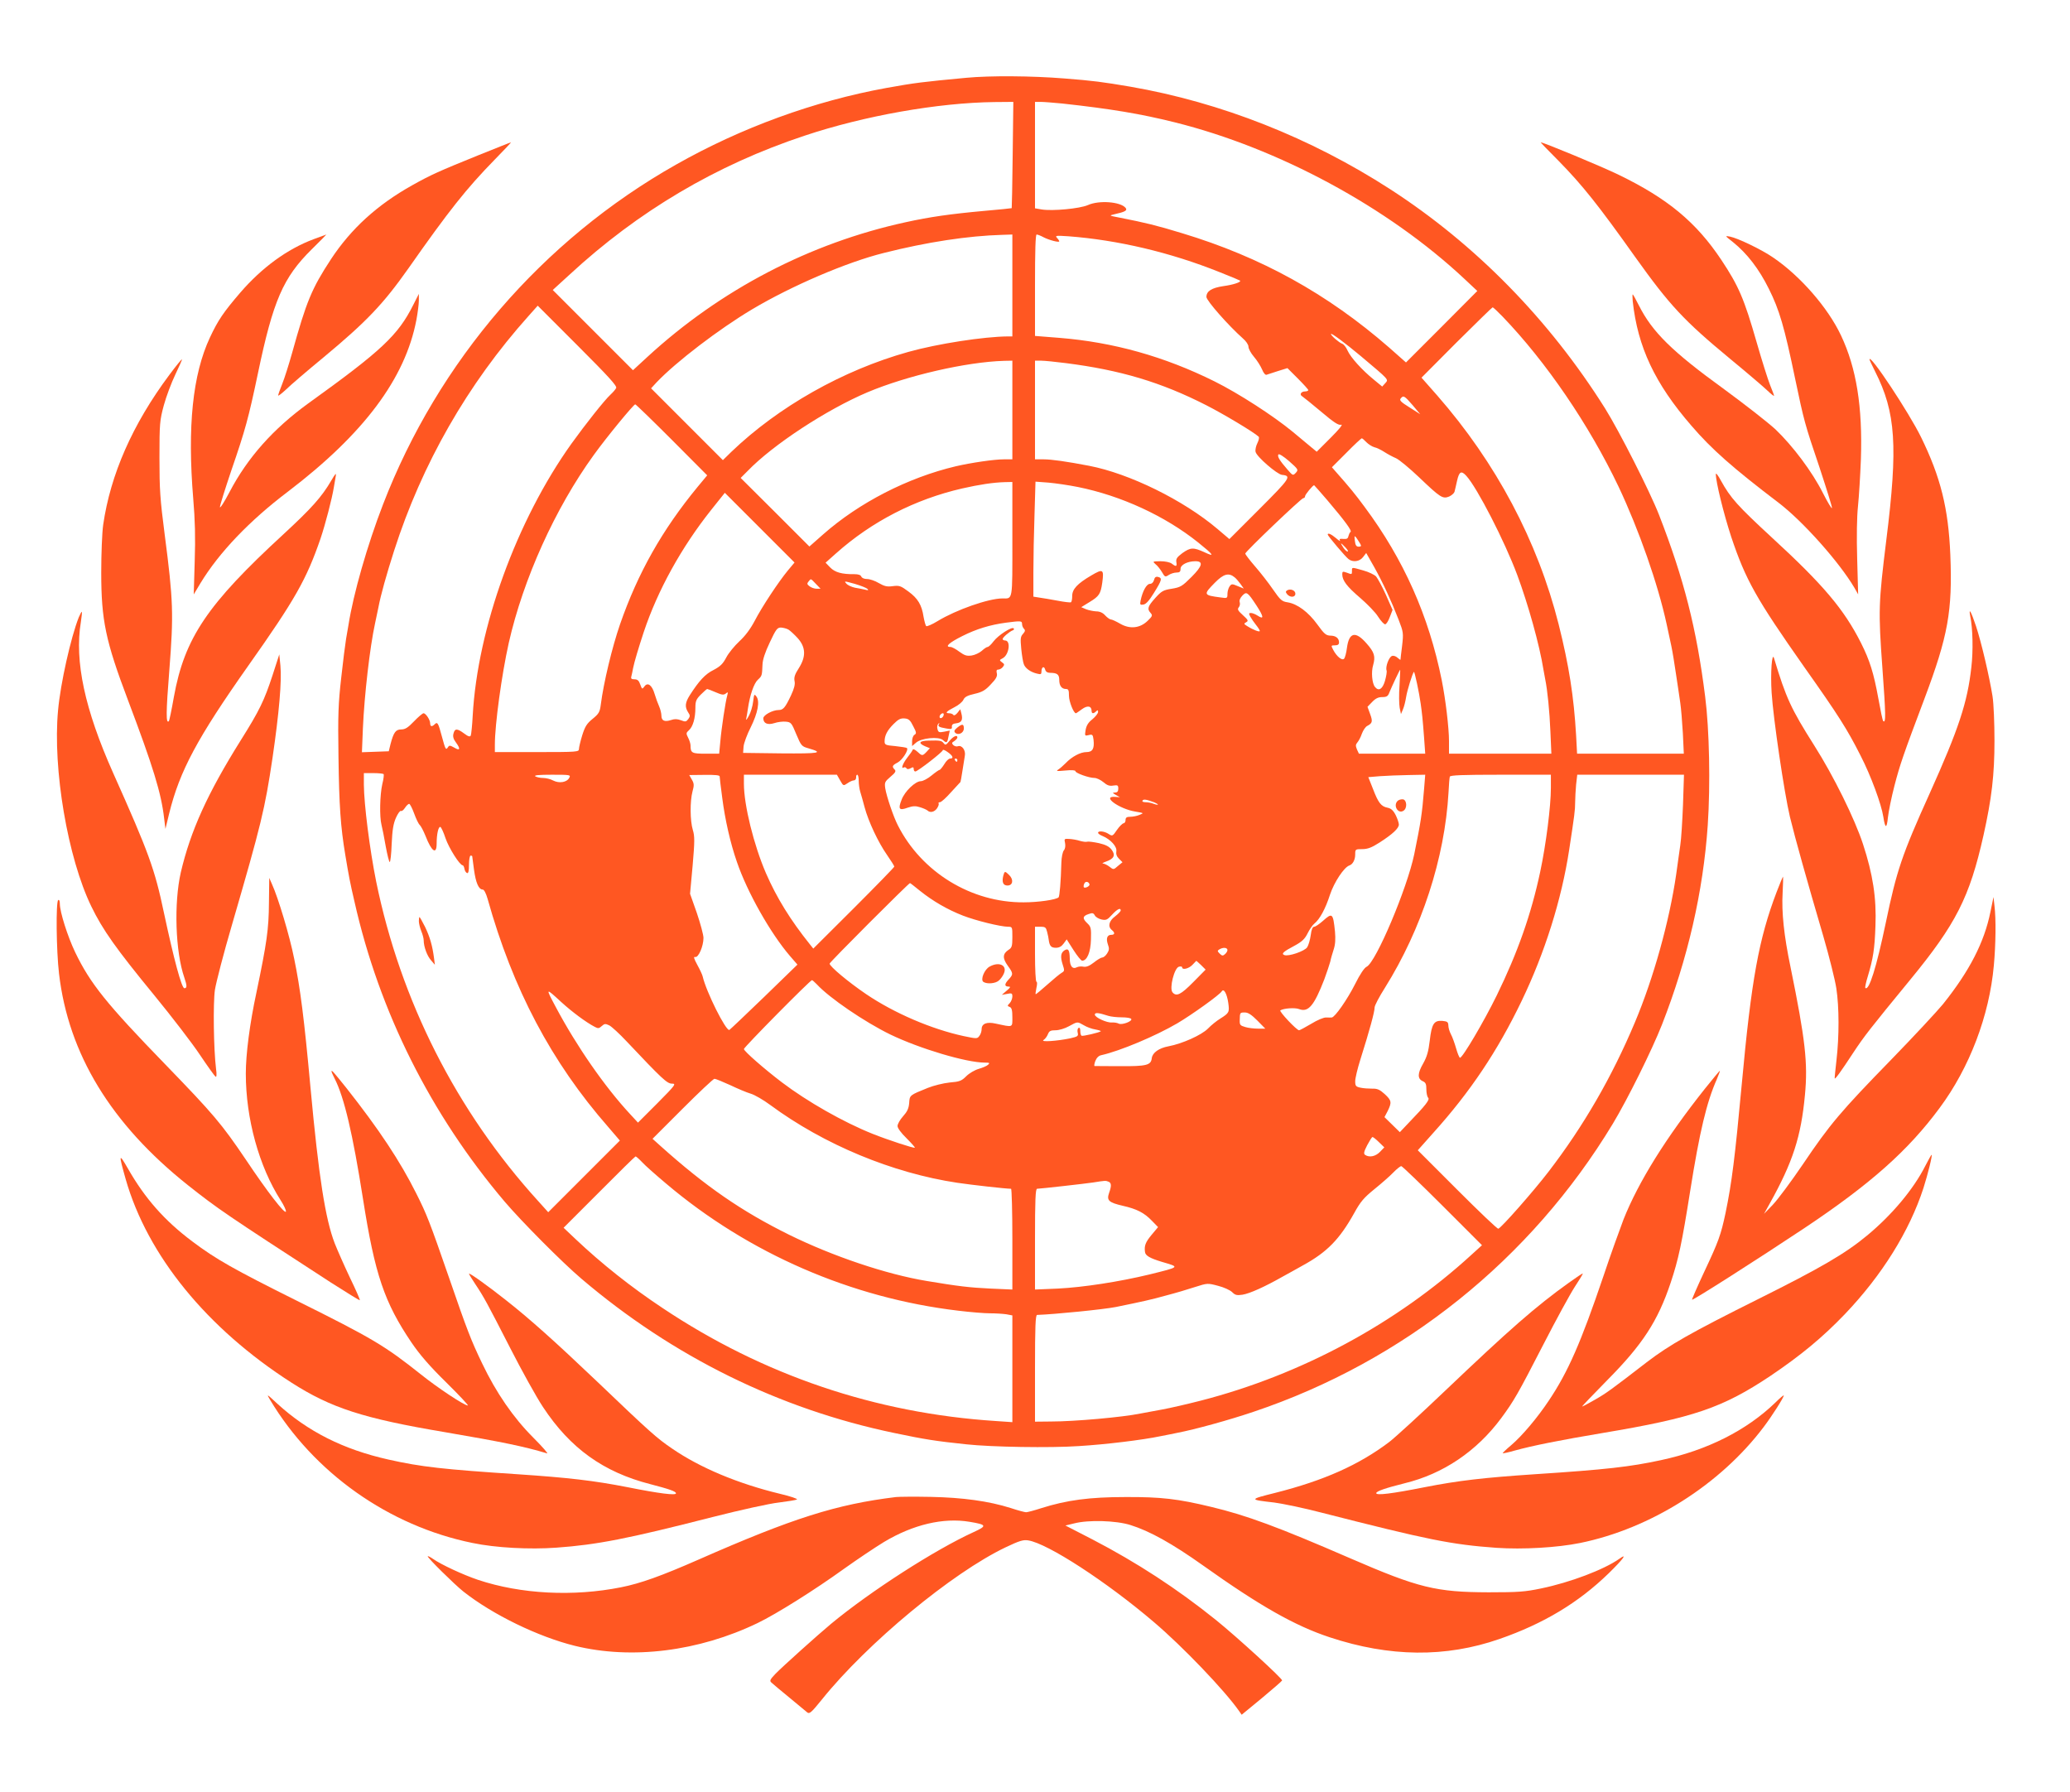
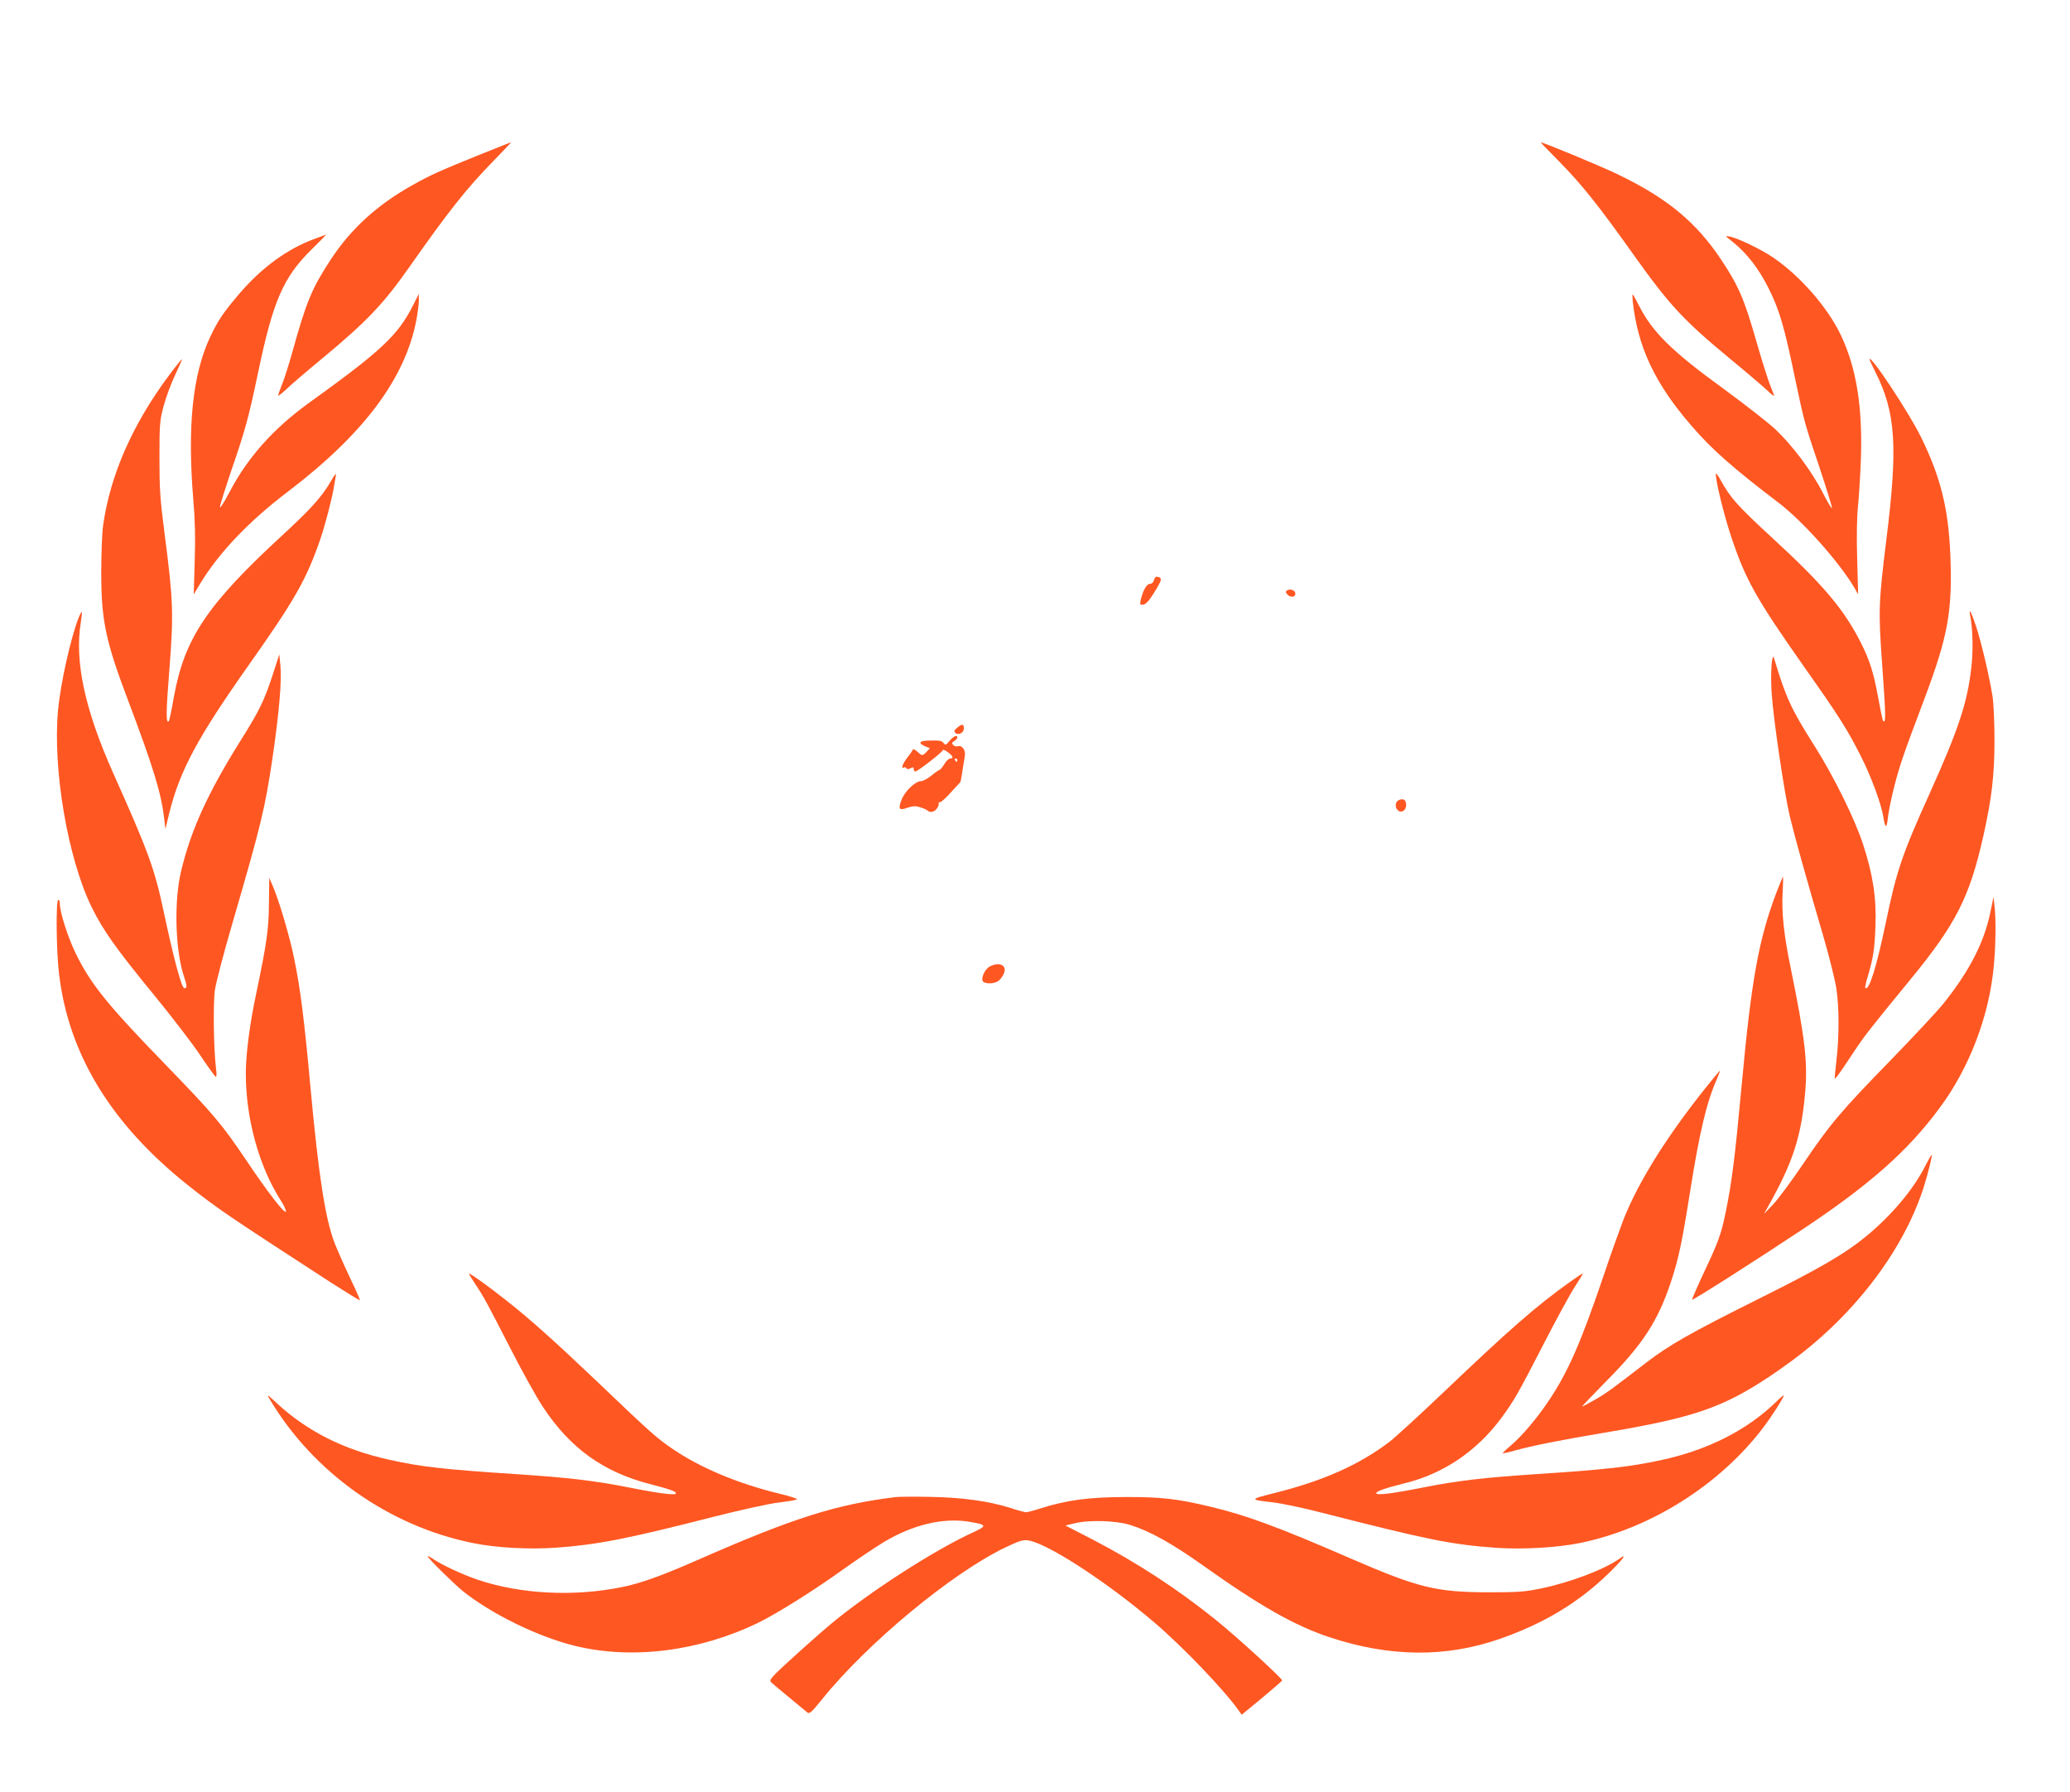
<svg xmlns="http://www.w3.org/2000/svg" version="1.0" width="1280pt" height="1108pt" viewBox="0 0 1280 1108" preserveAspectRatio="xMidYMid meet">
  <g transform="translate(0,1108) scale(0.1,-0.1)" fill="#ff5722" stroke="none">
-     <path d="M5975 10599 c-267 -25 -318 -31 -495 -63 -445 -81 -896 -245 -1300 -474 -825 -466 -1471 -1216 -1812 -2102 -97 -251 -183 -552 -213 -743 -3 -18 -10 -57 -15 -87 -5 -30 -19 -138 -30 -240 -18 -159 -21 -229 -17 -490 4 -302 13 -431 42 -605 22 -132 29 -170 57 -290 153 -680 471 -1315 929 -1855 103 -121 356 -376 474 -476 566 -482 1224 -806 1935 -954 190 -40 256 -50 445 -70 157 -17 518 -23 695 -11 166 10 396 38 505 61 28 5 75 15 105 21 110 21 320 79 471 130 929 312 1714 941 2222 1781 91 151 241 453 304 613 159 406 255 823 283 1233 17 252 10 592 -16 795 -53 421 -131 727 -285 1123 -56 144 -247 520 -334 659 -346 550 -802 1015 -1330 1356 -491 317 -1045 536 -1605 633 -171 29 -229 37 -410 51 -198 16 -458 18 -605 4z m287 -476 c-2 -181 -5 -329 -6 -330 -1 -1 -78 -9 -171 -17 -209 -19 -335 -37 -485 -70 -592 -129 -1145 -417 -1597 -833 l-89 -82 -248 248 -248 248 104 95 c424 392 907 678 1453 859 368 123 825 204 1175 208 l116 1 -4 -327z m306 317 c302 -33 486 -64 695 -116 643 -160 1319 -525 1792 -968 l80 -75 -220 -221 -221 -221 -104 92 c-382 333 -793 560 -1280 707 -157 48 -227 65 -385 96 -67 13 -69 13 -35 21 68 15 83 24 70 40 -32 38 -164 48 -233 17 -50 -22 -220 -38 -286 -27 l-41 7 0 329 0 329 36 0 c19 0 79 -5 132 -10z m-308 -1125 l0 -315 -27 0 c-148 -1 -435 -45 -617 -96 -404 -113 -802 -338 -1094 -618 l-52 -51 -222 222 -222 222 34 37 c122 128 387 330 590 451 245 146 586 292 815 349 269 68 522 106 733 112 l62 2 0 -315z m193 298 c35 -18 97 -34 97 -25 0 3 -6 13 -14 21 -13 15 -6 15 72 10 303 -23 628 -99 932 -221 69 -27 126 -51 128 -53 9 -9 -43 -26 -103 -34 -73 -11 -105 -31 -105 -67 0 -23 138 -179 225 -256 20 -17 35 -39 35 -52 0 -12 15 -40 34 -62 19 -22 41 -57 50 -78 9 -23 21 -36 28 -33 7 2 39 13 71 23 l58 18 64 -64 c36 -36 65 -68 65 -72 0 -4 -9 -8 -19 -8 -26 0 -38 -20 -18 -31 8 -5 61 -48 117 -95 78 -66 107 -85 123 -80 13 3 -12 -28 -65 -81 l-86 -86 -35 29 c-19 16 -70 58 -113 94 -120 99 -335 238 -484 312 -310 154 -625 242 -958 269 l-152 12 0 314 c0 212 3 313 10 313 6 0 25 -7 43 -17z m-2643 -932 c-4 -9 -20 -27 -35 -41 -37 -34 -155 -183 -242 -304 -339 -475 -580 -1139 -610 -1681 -3 -60 -9 -116 -12 -123 -5 -9 -16 -6 -41 13 -43 32 -58 32 -66 -1 -5 -18 0 -34 15 -54 30 -41 26 -54 -9 -33 -27 15 -32 16 -40 3 -13 -20 -16 -14 -38 68 -22 82 -27 91 -44 74 -17 -17 -28 -15 -28 6 0 21 -27 62 -41 62 -6 0 -32 -22 -59 -50 -37 -39 -55 -50 -79 -50 -34 0 -47 -18 -66 -90 l-11 -45 -83 -3 -83 -3 6 148 c9 205 43 501 75 648 5 22 14 67 21 100 14 75 51 207 97 350 172 536 454 1030 831 1451 l57 64 247 -247 c191 -191 245 -250 238 -262z m5481 442 c270 -281 535 -669 718 -1053 125 -265 243 -600 297 -850 9 -41 22 -102 29 -135 7 -33 20 -112 29 -175 10 -63 21 -142 26 -175 5 -33 12 -117 16 -187 l6 -128 -330 0 -330 0 -6 113 c-14 241 -44 432 -108 687 -130 515 -387 999 -751 1415 l-97 110 217 218 c120 119 220 217 223 217 3 0 31 -26 61 -57z m-876 -245 c178 -150 172 -143 151 -167 l-19 -21 -51 42 c-75 61 -144 138 -163 180 -9 21 -24 40 -34 43 -18 6 -69 50 -69 60 0 10 93 -60 185 -137z m-2155 -333 l0 -305 -52 0 c-61 0 -203 -21 -298 -43 -296 -70 -598 -225 -820 -421 l-85 -75 -212 212 -213 212 43 43 c156 162 489 380 742 487 245 103 610 187 843 194 l52 1 0 -305z m330 290 c338 -43 590 -118 870 -261 106 -54 295 -167 323 -194 5 -4 1 -22 -8 -40 -9 -18 -14 -42 -11 -54 7 -30 132 -138 163 -142 61 -6 52 -20 -139 -211 l-186 -186 -73 62 c-211 179 -545 343 -794 391 -141 27 -233 40 -282 40 l-53 0 0 305 0 305 38 0 c20 0 89 -7 152 -15z m2145 -260 l47 -56 -66 42 c-53 33 -64 44 -55 55 17 21 23 18 74 -41z m-4581 -214 l219 -220 -59 -71 c-219 -266 -369 -531 -480 -850 -49 -142 -102 -362 -119 -497 -6 -46 -12 -56 -51 -88 -36 -29 -47 -48 -64 -102 -11 -36 -20 -74 -20 -84 0 -18 -11 -19 -260 -19 l-260 0 0 46 c0 124 42 432 86 629 89 393 286 831 525 1161 79 110 247 314 257 314 4 0 106 -99 226 -219z m4295 -15 c13 -13 35 -27 49 -31 15 -3 43 -17 63 -30 20 -13 52 -30 71 -38 19 -8 84 -62 144 -119 131 -125 145 -134 185 -118 15 7 30 20 33 29 2 9 10 40 16 69 13 57 26 64 57 30 67 -73 238 -406 315 -613 67 -180 138 -433 162 -585 4 -19 8 -46 11 -60 14 -68 27 -199 32 -322 l6 -138 -317 0 -316 0 0 78 c0 81 -21 257 -45 377 -80 397 -235 746 -477 1071 -59 80 -90 118 -182 222 l-20 23 89 89 c49 50 92 90 96 90 3 0 16 -11 28 -24z m-436 -189 c-18 -19 -19 -18 -52 20 -48 55 -64 81 -56 93 4 6 31 -11 66 -41 57 -51 59 -53 42 -72z m-1753 -411 c0 -390 4 -366 -63 -366 -86 -1 -284 -70 -399 -140 -34 -21 -67 -35 -71 -31 -4 4 -11 30 -16 57 -11 74 -36 115 -94 157 -47 35 -56 38 -96 33 -36 -5 -52 -1 -87 19 -23 14 -56 25 -72 25 -18 0 -32 6 -36 15 -4 10 -18 15 -43 15 -77 -1 -120 11 -150 42 l-28 29 64 57 c222 198 489 335 781 402 106 24 191 37 263 39 l47 1 0 -354z m405 323 c268 -54 539 -179 744 -343 96 -77 106 -92 40 -61 -70 32 -87 31 -138 -5 -33 -25 -40 -35 -37 -55 5 -28 -1 -31 -28 -10 -12 9 -41 15 -70 15 -50 -1 -50 -1 -31 -18 12 -9 30 -32 40 -49 18 -31 20 -32 42 -18 12 8 34 15 48 15 19 0 25 5 25 23 0 25 43 47 92 47 51 0 43 -30 -24 -97 -58 -58 -68 -64 -122 -73 -53 -8 -64 -15 -102 -57 -47 -52 -52 -68 -29 -93 13 -15 11 -20 -18 -48 -48 -47 -111 -53 -171 -18 -24 14 -50 26 -57 26 -6 0 -22 11 -35 25 -15 17 -34 25 -56 25 -18 1 -46 7 -62 13 l-30 13 52 32 c59 36 68 50 78 120 11 83 5 87 -68 44 -87 -51 -118 -85 -118 -127 0 -19 -3 -36 -8 -39 -4 -2 -41 2 -82 10 -41 8 -92 16 -112 19 l-38 6 0 152 c0 84 3 244 7 356 l6 203 81 -6 c45 -4 126 -16 181 -27z m1542 -81 c112 -132 155 -191 144 -197 -5 -3 -10 -15 -13 -26 -3 -15 -10 -19 -32 -17 -21 2 -26 0 -20 -10 5 -7 -7 -1 -25 15 -30 25 -51 34 -51 22 0 -8 110 -138 129 -152 27 -21 68 -15 89 12 l20 26 50 -88 c54 -97 105 -207 151 -326 29 -75 30 -82 21 -160 -6 -45 -10 -84 -10 -86 0 -2 -8 3 -19 13 -10 9 -25 14 -34 10 -19 -7 -41 -68 -33 -89 3 -8 -2 -37 -10 -65 -15 -51 -39 -66 -62 -37 -18 22 -24 93 -11 135 15 53 8 79 -41 134 -68 78 -108 69 -121 -27 -4 -32 -12 -62 -18 -68 -13 -13 -46 15 -67 55 -14 27 -14 28 11 28 17 0 25 5 25 18 0 26 -20 42 -54 42 -27 1 -38 11 -80 69 -56 77 -123 127 -184 137 -35 5 -45 14 -90 79 -28 41 -78 105 -112 144 -33 38 -60 74 -60 78 0 12 347 343 359 343 6 0 11 5 11 12 0 10 48 68 56 68 1 0 38 -42 81 -92z m-3335 -435 c-57 -69 -160 -224 -206 -313 -26 -49 -58 -92 -94 -125 -30 -28 -67 -73 -81 -100 -21 -40 -37 -55 -78 -77 -52 -25 -91 -68 -148 -157 -29 -46 -31 -72 -10 -105 13 -19 13 -25 1 -42 -13 -17 -18 -18 -46 -7 -22 8 -39 9 -61 1 -39 -13 -59 -4 -59 26 0 14 -6 40 -14 58 -8 18 -21 53 -28 77 -16 55 -43 75 -63 47 -14 -19 -15 -18 -26 12 -8 24 -17 32 -36 32 -18 0 -23 4 -19 18 2 9 8 33 11 52 7 36 33 123 65 220 86 259 234 527 419 759 l83 104 216 -216 215 -215 -41 -49z m3539 165 c8 -14 6 -18 -10 -18 -14 0 -20 9 -23 36 -4 33 -3 34 10 18 7 -11 18 -27 23 -36z m-91 -23 c13 -14 19 -25 13 -25 -6 0 -18 11 -27 25 -9 14 -15 25 -13 25 2 0 14 -11 27 -25z m-685 -185 c9 -7 25 -26 36 -41 l20 -28 -37 15 c-35 15 -39 15 -51 -2 -7 -10 -13 -31 -13 -46 0 -27 -1 -28 -42 -22 -107 14 -109 17 -36 91 54 55 86 64 123 33z m-2590 -40 l29 -30 -25 0 c-13 0 -33 7 -43 15 -16 12 -17 17 -6 30 16 19 11 20 45 -15z m319 -31 c8 -9 5 -10 -14 -5 -14 3 -42 9 -62 12 -20 4 -45 15 -54 25 -16 18 -14 17 52 -1 37 -11 72 -25 78 -31z m2407 -105 c44 -68 46 -87 5 -60 -14 9 -32 16 -41 16 -13 0 -14 -4 -4 -22 7 -13 23 -36 35 -51 13 -16 24 -33 24 -38 0 -9 -40 6 -78 30 -21 13 -22 15 -6 24 15 8 12 14 -21 44 -30 27 -35 36 -25 48 7 8 9 22 6 31 -4 11 2 26 15 40 27 29 33 25 90 -62z m-1451 -112 c0 -10 5 -23 12 -30 9 -9 7 -16 -6 -31 -16 -17 -17 -30 -11 -93 4 -40 11 -83 16 -95 9 -25 42 -49 82 -58 23 -6 27 -4 27 13 0 28 16 37 23 12 3 -13 14 -20 30 -20 44 0 57 -10 57 -44 0 -36 15 -56 42 -56 15 0 18 -8 18 -42 0 -35 29 -108 43 -108 2 0 18 11 37 25 34 25 60 21 60 -11 0 -17 12 -18 28 -2 9 9 12 8 12 -4 0 -9 -16 -29 -35 -45 -26 -20 -37 -39 -42 -66 -6 -37 -5 -38 19 -32 23 6 26 3 30 -29 6 -55 -6 -76 -44 -76 -37 0 -90 -28 -129 -69 -14 -14 -34 -32 -45 -39 -16 -10 -9 -11 44 -6 39 4 62 2 62 -4 0 -12 84 -42 118 -42 13 0 38 -12 55 -26 23 -20 38 -25 61 -21 27 4 31 2 31 -19 0 -17 -6 -24 -20 -24 -18 -1 -17 -2 5 -15 l25 -14 -30 2 c-86 6 26 -75 126 -91 53 -9 53 -9 26 -20 -16 -7 -42 -12 -58 -12 -22 0 -29 -5 -29 -20 0 -11 -6 -20 -12 -20 -7 -1 -26 -19 -41 -41 -27 -40 -29 -40 -52 -25 -26 17 -65 21 -65 7 0 -5 12 -14 28 -20 50 -21 90 -66 85 -94 -3 -17 2 -32 16 -46 l22 -22 -28 -23 c-27 -24 -28 -24 -52 -5 -13 10 -31 19 -40 20 -9 0 -1 5 18 12 50 17 60 40 35 73 -15 20 -36 31 -79 41 -33 7 -65 11 -72 9 -6 -3 -27 0 -45 5 -18 6 -48 11 -66 12 -31 2 -32 1 -26 -26 3 -17 1 -34 -7 -44 -8 -8 -15 -43 -16 -77 -3 -119 -11 -207 -17 -214 -15 -15 -126 -31 -216 -31 -324 -2 -631 186 -778 476 -27 52 -70 179 -78 229 -5 36 -3 41 32 71 31 26 36 35 26 45 -18 18 -15 26 18 43 29 15 70 78 58 90 -3 3 -35 8 -72 12 -60 5 -66 8 -66 29 0 37 16 68 56 108 29 29 43 36 68 34 25 -2 35 -11 53 -48 20 -38 21 -45 8 -53 -8 -4 -15 -22 -15 -39 l0 -31 23 20 c32 30 142 41 168 17 23 -21 27 -18 35 26 l7 33 -35 -7 c-31 -6 -36 -4 -41 16 -4 13 -1 27 5 33 8 7 9 6 4 -2 -8 -14 -1 -19 45 -27 31 -6 37 -4 35 11 -1 13 7 19 27 21 33 4 42 21 32 60 l-7 27 -18 -23 c-11 -13 -21 -18 -25 -12 -3 5 -15 10 -26 10 -28 0 -17 12 34 38 24 12 48 32 54 45 8 18 25 27 69 37 48 11 67 22 101 59 33 34 41 50 37 68 -4 16 -2 23 9 23 8 0 21 7 28 16 11 14 11 18 -5 29 -17 13 -17 14 4 25 40 21 52 110 15 110 -8 0 -15 4 -15 9 0 10 43 47 63 54 7 2 9 8 5 12 -11 12 -95 -42 -124 -80 -14 -19 -31 -35 -37 -35 -6 0 -22 -11 -36 -24 -15 -13 -43 -26 -63 -29 -30 -4 -43 0 -75 23 -21 16 -46 30 -56 30 -37 0 -9 26 73 67 87 44 173 70 270 83 92 12 100 12 100 -8z m-1444 -35 c11 -7 37 -31 57 -53 50 -56 52 -114 6 -186 -24 -37 -30 -56 -26 -78 5 -21 -2 -47 -22 -90 -36 -76 -48 -90 -77 -90 -36 0 -94 -31 -94 -51 0 -32 27 -43 68 -30 20 7 53 11 71 9 32 -3 36 -7 65 -78 30 -71 33 -75 76 -87 97 -28 68 -33 -170 -31 l-235 3 3 40 c2 21 22 75 44 118 44 89 58 161 35 191 -13 17 -14 15 -20 -32 -3 -28 -15 -68 -27 -89 -11 -21 -19 -29 -16 -18 2 11 8 40 11 65 12 82 37 155 61 177 26 24 26 25 29 94 1 31 16 76 45 137 38 81 46 92 69 92 14 -1 35 -6 47 -13z m3778 -345 c-4 -55 -3 -116 1 -138 l8 -39 13 31 c7 16 15 50 19 75 6 39 39 146 48 155 4 5 33 -130 42 -197 8 -58 12 -90 21 -211 l7 -98 -205 0 -205 0 -12 26 c-9 22 -9 30 2 43 8 9 21 33 28 54 8 22 23 44 34 49 32 17 34 28 17 74 l-16 44 29 30 c21 22 38 30 62 30 27 0 36 5 44 28 17 41 64 141 67 141 1 1 -1 -43 -4 -97z m-4229 -42 c39 -17 50 -18 63 -8 13 11 15 10 9 -12 -11 -38 -36 -203 -43 -286 l-7 -74 -82 0 c-87 0 -95 4 -95 51 0 11 -7 33 -15 48 -13 26 -13 30 5 46 25 22 40 75 40 139 0 41 5 53 34 82 19 19 36 34 39 34 3 0 27 -9 52 -20z m1409 -145 c-6 -16 -24 -21 -24 -7 0 11 11 22 21 22 5 0 6 -7 3 -15z m-3462 -361 c3 -3 0 -31 -8 -62 -15 -66 -18 -201 -5 -252 5 -19 17 -79 26 -132 10 -54 21 -98 25 -98 4 0 10 51 12 113 4 86 10 123 26 160 12 27 26 46 31 43 5 -3 16 5 25 19 9 14 21 25 26 25 5 0 19 -27 31 -60 12 -33 27 -64 34 -70 7 -6 23 -36 36 -68 38 -98 69 -119 69 -48 0 59 11 107 23 103 5 -1 20 -33 32 -70 21 -61 88 -167 106 -167 4 0 9 -10 11 -22 2 -12 9 -23 16 -26 8 -3 12 12 12 52 0 31 5 56 10 56 6 0 10 -2 10 -4 0 -3 5 -40 11 -83 11 -81 29 -123 54 -123 8 0 20 -22 30 -57 156 -558 394 -1009 746 -1411 l72 -84 -221 -221 -222 -222 -63 70 c-505 556 -850 1237 -1001 1975 -40 199 -75 476 -76 598 l0 72 58 0 c32 0 61 -3 64 -6z m1148 -23 c-14 -28 -62 -36 -99 -17 -16 9 -45 16 -63 16 -18 0 -40 5 -48 10 -10 7 23 10 103 10 113 0 117 -1 107 -19z m930 9 c0 -7 7 -66 16 -133 17 -133 50 -280 91 -397 64 -187 207 -440 328 -581 l46 -53 -207 -201 c-114 -110 -210 -201 -214 -203 -21 -8 -143 235 -165 331 -2 10 -17 42 -33 71 -22 41 -25 52 -13 49 20 -5 51 67 51 118 0 19 -19 89 -41 154 l-42 119 16 175 c13 150 13 181 1 220 -17 57 -18 176 -2 237 11 39 10 50 -4 74 l-16 28 94 1 c64 1 94 -2 94 -9z m745 -25 c20 -35 20 -35 45 -18 14 10 32 18 40 18 8 0 14 8 14 18 -1 9 2 17 7 17 5 0 9 -17 9 -37 0 -20 4 -50 9 -67 5 -17 18 -60 27 -96 24 -90 85 -219 139 -296 25 -36 45 -68 45 -72 0 -4 -113 -120 -250 -257 l-251 -250 -20 25 c-121 151 -206 288 -273 442 -75 174 -136 420 -136 553 l0 55 288 0 287 0 20 -35z m3611 -52 c-13 -160 -20 -203 -61 -405 -44 -211 -236 -666 -294 -695 -15 -7 -41 -46 -72 -108 -48 -95 -124 -204 -144 -206 -5 -1 -21 0 -35 0 -14 1 -55 -16 -92 -39 -37 -22 -71 -40 -75 -40 -15 0 -125 117 -116 123 21 13 90 18 116 8 57 -22 93 21 156 184 16 44 33 94 37 110 3 17 13 50 21 75 10 30 12 64 8 110 -12 115 -16 119 -76 65 -22 -19 -45 -35 -53 -35 -9 0 -17 -17 -21 -52 -4 -29 -14 -63 -22 -75 -16 -24 -115 -58 -141 -48 -21 8 -7 21 65 59 44 24 62 41 79 76 12 24 31 52 42 60 33 27 68 91 96 178 26 78 87 170 120 181 21 7 36 35 36 68 0 32 1 33 43 33 34 0 58 9 108 41 81 52 119 88 119 111 0 10 -9 37 -20 59 -15 29 -29 41 -50 45 -40 8 -57 30 -90 116 l-29 73 72 6 c40 3 119 6 176 7 l104 2 -7 -87z m784 5 c0 -112 -30 -349 -66 -518 -56 -264 -140 -501 -269 -765 -80 -163 -211 -385 -227 -385 -4 0 -15 26 -24 58 -9 31 -23 71 -32 87 -9 17 -16 41 -16 55 -1 21 -6 25 -37 28 -52 4 -66 -18 -78 -122 -8 -67 -17 -99 -41 -142 -35 -60 -36 -94 -2 -109 18 -8 22 -18 22 -50 0 -23 5 -46 11 -52 12 -12 -15 -46 -120 -155 l-55 -58 -48 47 -47 46 20 38 c26 53 24 65 -18 104 -31 28 -46 35 -78 34 -22 0 -55 2 -72 6 -29 6 -33 11 -33 40 0 18 14 77 31 131 59 187 89 298 89 325 0 12 29 67 64 122 227 363 370 802 393 1207 2 47 6 91 8 98 3 9 75 12 315 12 l310 0 0 -82z m817 -103 c-4 -101 -11 -215 -17 -252 -5 -37 -17 -117 -25 -178 -42 -290 -140 -642 -255 -915 -142 -338 -317 -641 -535 -925 -92 -120 -291 -346 -310 -352 -6 -2 -120 107 -254 241 l-244 244 97 109 c227 252 396 504 545 814 144 299 247 627 294 934 33 216 37 246 37 293 0 27 3 77 6 111 l7 61 330 0 330 0 -6 -185z m-3269 14 c12 -5 22 -11 22 -14 0 -2 -12 0 -26 5 -14 6 -37 10 -50 10 -15 0 -23 4 -19 10 6 10 22 8 73 -11z m-401 -506 c4 -11 -26 -27 -35 -19 -2 3 -2 12 2 21 6 18 27 16 33 -2z m-1048 -41 c80 -64 170 -116 265 -153 83 -32 231 -68 279 -69 27 0 27 -1 27 -64 0 -56 -3 -66 -24 -79 -36 -24 -38 -51 -5 -97 35 -48 36 -54 5 -87 -26 -28 -26 -43 2 -43 13 0 9 -7 -13 -25 l-30 -26 33 6 c28 6 32 4 32 -16 0 -12 -7 -31 -16 -41 -16 -16 -16 -18 0 -24 12 -5 16 -20 16 -64 0 -65 6 -62 -102 -39 -56 13 -88 0 -88 -34 0 -13 -6 -32 -14 -42 -13 -18 -16 -18 -97 -1 -199 43 -430 142 -604 260 -109 74 -225 171 -225 188 0 9 487 496 497 498 2 0 29 -21 62 -48z m1241 -121 c0 -6 -16 -22 -35 -37 -38 -28 -46 -63 -20 -84 21 -17 19 -30 -4 -30 -25 0 -33 -23 -20 -60 9 -24 8 -35 -5 -55 -9 -14 -22 -25 -30 -25 -7 0 -31 -14 -52 -31 -27 -21 -46 -29 -64 -26 -13 3 -32 1 -40 -3 -28 -15 -45 6 -45 54 -1 52 -9 65 -33 50 -23 -15 -26 -40 -11 -87 12 -37 12 -41 -5 -51 -11 -6 -51 -39 -89 -73 -39 -35 -72 -62 -73 -60 -2 1 1 19 5 40 5 21 5 37 0 37 -5 0 -9 77 -9 170 l0 170 34 0 c30 0 34 -4 41 -32 5 -18 9 -40 10 -50 5 -37 15 -48 44 -48 20 0 35 8 48 26 l19 26 42 -66 c23 -36 47 -66 54 -66 30 1 52 52 54 131 2 70 0 79 -22 100 -32 30 -30 45 6 57 25 9 31 8 40 -8 5 -10 24 -21 41 -25 28 -6 36 -3 65 29 32 35 54 46 54 27z m660 -245 c0 -7 -7 -19 -16 -26 -12 -11 -18 -10 -32 4 -15 15 -15 18 -2 26 22 14 50 12 50 -4z m-163 -93 l28 -28 -76 -77 c-77 -78 -105 -92 -129 -63 -20 25 11 150 40 158 11 3 20 1 20 -4 0 -18 41 -8 63 15 12 13 23 24 24 25 1 1 14 -11 30 -26z m-2376 -119 c77 -84 296 -233 454 -310 180 -87 470 -174 585 -174 29 0 32 -2 20 -13 -8 -8 -35 -19 -59 -26 -24 -7 -58 -27 -76 -45 -29 -29 -41 -34 -103 -39 -39 -4 -99 -19 -134 -33 -114 -46 -113 -45 -116 -94 -3 -34 -12 -53 -38 -82 -19 -21 -34 -48 -34 -60 0 -13 22 -43 56 -76 30 -30 53 -56 51 -58 -5 -5 -164 47 -262 86 -180 72 -403 199 -560 318 -108 82 -235 193 -235 206 0 11 410 426 421 426 3 0 16 -12 30 -26z m2544 -114 c8 -58 6 -63 -48 -97 -23 -14 -58 -42 -78 -63 -40 -40 -158 -93 -243 -109 -60 -11 -100 -40 -104 -74 -5 -43 -32 -50 -197 -49 -82 0 -153 1 -157 1 -3 1 -1 15 5 31 8 20 21 33 37 36 116 26 335 118 470 197 90 53 263 177 275 198 13 20 32 -16 40 -71z m-4124 4 c67 -61 153 -125 207 -153 20 -11 27 -10 43 5 17 15 22 16 47 4 15 -8 63 -52 107 -99 219 -232 250 -261 280 -261 28 0 22 -8 -90 -121 l-120 -120 -49 53 c-156 168 -331 420 -459 661 -65 122 -65 122 34 31z m3383 -85 c16 -5 53 -9 82 -9 29 0 56 -4 59 -10 9 -14 -57 -39 -77 -29 -9 5 -28 8 -41 7 -32 -3 -107 31 -107 49 0 14 22 12 84 -8z m921 -29 l49 -50 -44 0 c-25 0 -61 4 -80 10 -31 9 -35 13 -34 42 1 48 1 48 32 48 20 0 41 -14 77 -50z m-1073 -29 c18 -11 50 -23 71 -26 21 -4 36 -9 34 -11 -8 -8 -112 -32 -119 -28 -5 3 -8 16 -8 30 0 16 -4 23 -11 18 -6 -3 -8 -17 -5 -29 5 -21 1 -24 -47 -35 -82 -17 -186 -24 -164 -10 10 6 22 23 27 36 8 20 17 24 47 24 22 0 58 11 83 25 55 30 51 29 92 6z m-2187 -370 c46 -22 103 -46 127 -53 24 -7 78 -38 121 -70 332 -245 756 -421 1157 -481 87 -13 300 -37 332 -37 4 0 8 -140 8 -312 l0 -311 -137 6 c-125 6 -197 14 -393 47 -249 41 -581 153 -851 286 -293 145 -515 298 -794 548 l-50 45 185 185 c102 102 191 186 198 186 7 0 51 -18 97 -39z m4012 -353 l33 -32 -27 -28 c-27 -28 -65 -36 -91 -19 -11 7 -9 19 12 60 15 28 29 51 33 51 4 0 22 -14 40 -32z m-4556 -124 c18 -20 85 -79 148 -132 510 -432 1146 -708 1808 -786 73 -9 160 -16 195 -16 35 0 80 -3 101 -6 l37 -7 0 -330 0 -330 -102 7 c-744 48 -1440 284 -2060 698 -196 130 -377 274 -538 426 l-75 71 220 220 c121 122 222 221 225 221 4 0 22 -16 41 -36z m4949 -269 l244 -244 -65 -59 c-464 -425 -1053 -742 -1674 -902 -82 -21 -190 -46 -240 -55 -49 -9 -110 -20 -135 -25 -107 -22 -404 -49 -552 -49 l-98 -1 0 330 c0 257 3 330 13 330 111 4 411 34 487 49 166 34 217 45 310 71 58 15 139 39 181 53 75 24 77 24 141 7 36 -9 75 -27 87 -39 19 -19 29 -21 64 -16 44 7 136 48 247 111 36 20 93 51 126 70 150 82 227 161 318 324 39 71 60 95 124 147 42 34 95 80 117 103 21 22 44 40 50 40 5 0 120 -110 255 -245z m-2066 149 c19 -7 20 -26 4 -70 -16 -46 -2 -59 84 -79 88 -20 133 -43 181 -93 l38 -39 -41 -49 c-37 -45 -45 -66 -40 -104 2 -23 29 -39 105 -62 112 -33 115 -30 -78 -78 -187 -45 -407 -79 -564 -87 l-143 -6 0 311 c0 243 3 312 13 312 25 1 294 31 347 39 76 12 76 12 94 5z" />
    <path d="M7136 7494 c-4 -15 -14 -24 -26 -24 -20 0 -45 -45 -57 -103 -5 -26 -3 -28 17 -25 16 2 36 24 66 73 49 79 52 91 25 98 -14 3 -21 -2 -25 -19z" />
-     <path d="M8360 7550 c0 -23 0 -23 -34 -10 -23 8 -26 7 -26 -11 0 -38 29 -76 110 -145 44 -38 95 -90 111 -116 17 -27 37 -48 44 -48 7 0 20 20 29 45 l17 44 -41 93 c-23 51 -51 102 -61 114 -11 11 -46 28 -79 37 -74 21 -70 21 -70 -3z" />
    <path d="M7959 7430 c-10 -7 -10 -11 0 -24 19 -22 51 -20 51 3 0 21 -30 33 -51 21z" />
    <path d="M5919 6581 c-18 -15 -21 -22 -13 -31 19 -19 54 -2 54 26 0 29 -10 30 -41 5z" />
    <path d="M5871 6499 c-20 -25 -25 -28 -35 -15 -13 17 -23 19 -93 17 -59 -1 -68 -15 -23 -35 l30 -12 -20 -22 c-26 -27 -28 -27 -58 1 -16 14 -26 18 -29 10 -2 -7 -18 -28 -34 -49 -27 -35 -40 -72 -20 -59 5 3 12 1 16 -5 4 -7 12 -7 26 0 15 9 19 7 19 -5 0 -8 4 -15 10 -15 14 0 170 121 170 132 0 5 14 0 30 -12 33 -23 39 -40 15 -40 -9 0 -25 -16 -36 -35 -12 -19 -25 -35 -29 -35 -4 0 -27 -16 -50 -35 -23 -19 -53 -35 -66 -35 -34 0 -100 -63 -119 -115 -23 -58 -15 -68 37 -49 33 11 49 12 77 3 20 -6 40 -15 46 -20 16 -16 43 -10 59 13 8 12 13 25 10 30 -3 4 1 8 8 8 8 0 38 27 68 61 30 33 57 62 59 64 1 2 7 32 12 67 6 35 12 77 15 94 7 35 -18 69 -43 60 -8 -3 -20 0 -28 7 -11 11 -10 16 6 25 10 7 19 17 19 22 0 19 -25 8 -49 -21z m49 -119 c0 -5 -2 -10 -4 -10 -3 0 -8 5 -11 10 -3 6 -1 10 4 10 6 0 11 -4 11 -10z" />
-     <path d="M6204 5666 c-10 -41 -1 -61 26 -61 33 0 39 36 11 64 -27 27 -29 26 -37 -3z" />
-     <path d="M2590 5385 c0 -14 7 -42 15 -62 8 -19 15 -45 15 -57 0 -39 21 -96 45 -123 l24 -28 -5 40 c-10 77 -25 130 -55 193 -17 34 -33 62 -35 62 -2 0 -4 -11 -4 -25z" />
    <path d="M8642 6128 c-29 -29 3 -82 36 -61 25 15 22 67 -3 71 -11 1 -26 -3 -33 -10z" />
    <path d="M6120 5104 c-33 -17 -59 -82 -39 -95 23 -15 76 -10 96 9 11 9 25 29 31 44 21 50 -30 74 -88 42z" />
    <path d="M2960 10121 c-249 -101 -294 -121 -412 -187 -216 -121 -377 -268 -501 -456 -120 -183 -152 -261 -241 -581 -20 -71 -47 -157 -61 -191 -14 -34 -25 -67 -25 -71 0 -5 21 11 48 36 26 26 130 115 232 199 267 222 369 329 525 550 251 358 360 495 534 673 58 59 103 107 101 107 -3 0 -93 -36 -200 -79z" />
    <path d="M9640 10083 c145 -148 244 -272 472 -593 213 -298 299 -391 588 -630 102 -84 204 -171 228 -194 23 -22 42 -37 42 -33 0 4 -11 33 -24 65 -13 32 -51 152 -84 267 -77 268 -111 347 -218 508 -156 234 -333 380 -634 526 -109 53 -466 201 -483 201 -2 0 49 -53 113 -117z" />
    <path d="M1939 9601 c-163 -61 -319 -175 -453 -330 -104 -121 -138 -171 -188 -278 -107 -229 -140 -550 -103 -998 11 -129 14 -238 9 -385 l-6 -205 42 70 c115 189 302 385 540 565 470 358 726 700 795 1063 8 43 15 97 15 119 l0 41 -35 -69 c-94 -187 -195 -282 -650 -609 -215 -156 -374 -334 -485 -546 -33 -63 -60 -105 -60 -94 0 11 32 112 70 225 87 252 107 326 165 602 94 450 156 592 332 766 51 50 92 92 91 92 -2 -1 -37 -14 -79 -29z" />
    <path d="M10716 9583 c88 -71 161 -166 222 -289 65 -130 96 -236 162 -554 55 -262 59 -279 152 -553 43 -131 78 -242 76 -248 -2 -6 -27 36 -56 93 -66 131 -186 291 -294 394 -47 43 -189 154 -316 247 -323 234 -445 354 -528 519 -19 38 -36 68 -38 68 -2 0 -2 -19 0 -42 31 -284 137 -509 362 -769 126 -147 258 -263 542 -479 149 -114 374 -366 468 -526 l22 -39 -6 220 c-4 137 -2 260 5 325 6 58 14 188 18 290 11 326 -28 565 -123 766 -81 172 -252 368 -420 482 -71 49 -217 119 -266 129 -33 6 -33 6 18 -34z" />
    <path d="M1047 8762 c-228 -306 -364 -616 -409 -927 -7 -50 -12 -181 -12 -295 0 -295 27 -423 165 -788 156 -413 206 -575 224 -732 l8 -65 23 95 c65 264 174 467 490 915 290 410 359 533 446 785 30 89 71 247 82 315 4 22 9 54 12 70 4 24 -1 19 -28 -27 -59 -101 -122 -171 -294 -330 -473 -435 -613 -643 -679 -1008 -14 -80 -28 -147 -31 -149 -18 -18 -18 52 3 314 27 348 25 429 -29 843 -28 216 -32 275 -32 472 0 212 2 231 27 324 15 55 47 140 71 190 24 50 43 93 41 94 -2 2 -37 -41 -78 -96z" />
    <path d="M11560 8858 c0 -3 16 -37 35 -75 128 -253 142 -461 69 -1043 -48 -390 -50 -435 -24 -791 21 -288 22 -344 5 -327 -4 3 -17 66 -30 139 -29 159 -53 235 -107 343 -105 208 -233 360 -551 652 -213 197 -256 244 -317 355 -16 30 -30 47 -30 38 0 -49 48 -244 95 -388 90 -268 153 -380 453 -807 210 -297 264 -382 346 -544 65 -126 130 -303 142 -382 11 -72 21 -73 28 -3 4 37 22 126 41 199 33 127 54 189 185 536 146 388 174 543 160 890 -12 287 -60 480 -181 727 -74 151 -316 517 -319 481z" />
    <path d="M487 7263 c-49 -124 -113 -408 -128 -575 -34 -362 60 -913 206 -1213 70 -144 151 -259 390 -550 108 -132 235 -297 282 -368 47 -70 90 -130 96 -134 6 -4 8 13 3 48 -15 120 -19 407 -7 489 7 45 54 227 106 404 181 622 203 714 250 1029 41 280 58 477 49 571 l-7 70 -42 -130 c-51 -155 -80 -216 -195 -399 -208 -332 -312 -563 -372 -819 -43 -189 -34 -490 22 -651 17 -50 17 -65 0 -65 -17 0 -65 180 -126 465 -57 272 -94 373 -314 865 -176 394 -240 692 -200 934 5 33 8 61 6 63 -2 2 -10 -13 -19 -34z" />
    <path d="M12183 7271 c16 -76 19 -215 7 -316 -24 -219 -79 -383 -257 -779 -173 -383 -205 -479 -272 -801 -58 -276 -104 -425 -127 -403 -2 3 4 34 15 69 34 113 43 171 48 314 7 172 -16 320 -77 506 -51 156 -181 420 -301 609 -145 229 -175 295 -249 540 -13 44 -23 -91 -15 -213 10 -159 78 -619 113 -767 33 -136 104 -389 207 -740 36 -124 72 -268 80 -320 18 -117 18 -299 1 -445 -7 -60 -12 -111 -11 -113 4 -5 40 45 114 158 68 103 103 148 351 450 286 348 369 512 455 895 51 229 68 374 68 585 0 110 -5 230 -12 275 -20 123 -68 330 -102 433 -30 90 -47 121 -36 63z" />
    <path d="M10986 5565 c-110 -289 -156 -539 -216 -1192 -42 -452 -61 -604 -100 -793 -29 -136 -43 -175 -132 -364 -43 -92 -77 -170 -75 -172 5 -5 408 252 692 441 411 274 644 481 839 745 185 249 307 570 335 880 12 130 14 289 4 369 l-6 55 -19 -92 c-38 -188 -129 -365 -293 -570 -37 -45 -181 -200 -321 -344 -311 -319 -379 -399 -546 -647 -72 -106 -156 -219 -186 -250 l-54 -56 36 65 c142 255 193 412 217 670 19 197 2 344 -89 790 -41 196 -56 340 -49 460 3 55 4 100 2 100 -1 0 -19 -43 -39 -95z" />
    <path d="M1663 5498 c-1 -163 -13 -246 -77 -553 -42 -195 -66 -383 -66 -503 0 -279 82 -575 216 -784 20 -31 34 -62 32 -69 -6 -18 -114 121 -247 320 -152 225 -201 282 -498 589 -365 376 -465 501 -558 694 -47 98 -95 250 -95 300 0 17 -4 27 -10 23 -15 -9 -12 -312 5 -455 58 -496 321 -929 796 -1307 187 -148 234 -180 884 -602 97 -62 178 -112 180 -110 2 3 -25 65 -61 139 -35 74 -77 169 -94 212 -58 150 -99 410 -150 963 -39 426 -63 615 -101 798 -28 141 -99 377 -137 460 l-17 39 -2 -154z" />
-     <path d="M2050 4455 c0 -3 8 -22 19 -43 60 -118 112 -341 176 -747 73 -465 132 -638 299 -885 51 -75 111 -145 215 -247 80 -79 140 -143 134 -143 -22 0 -188 110 -290 192 -223 177 -295 221 -772 458 -385 192 -495 254 -640 363 -174 130 -295 268 -400 452 -57 99 -58 91 -14 -65 135 -473 503 -924 1026 -1259 244 -156 443 -221 949 -306 351 -60 488 -88 631 -131 9 -3 -29 41 -86 98 -123 123 -229 277 -316 459 -68 142 -91 200 -206 534 -118 341 -137 389 -201 516 -100 200 -230 396 -432 652 -82 102 -92 114 -92 102z" />
    <path d="M10542 4348 c-240 -302 -410 -574 -503 -808 -22 -58 -79 -215 -124 -350 -139 -410 -219 -593 -338 -770 -69 -104 -165 -218 -232 -275 -31 -26 -55 -49 -53 -50 2 -2 35 5 73 16 112 31 283 65 545 109 562 94 741 155 1039 354 188 127 322 238 459 381 229 240 399 512 486 780 27 85 57 205 50 205 -2 0 -19 -30 -38 -67 -73 -145 -207 -305 -362 -433 -135 -112 -289 -201 -670 -391 -417 -208 -551 -284 -692 -392 -219 -169 -249 -191 -321 -232 -42 -24 -77 -43 -78 -41 -1 1 68 74 155 162 219 221 313 365 393 604 48 144 69 242 120 564 59 371 102 551 165 693 12 29 21 53 19 53 -2 0 -44 -51 -93 -112z" />
    <path d="M2900 3205 c0 -3 17 -32 38 -63 55 -82 75 -120 217 -397 70 -137 161 -302 203 -365 168 -255 374 -402 662 -476 119 -31 160 -45 160 -57 0 -14 -100 -2 -300 38 -210 41 -367 59 -680 80 -456 30 -595 45 -799 91 -277 62 -498 173 -686 345 -67 62 -68 63 -45 24 271 -452 735 -780 1252 -885 143 -30 353 -41 518 -29 252 18 441 55 965 189 173 44 354 84 410 90 55 7 106 15 113 19 6 4 -41 20 -105 35 -260 63 -494 161 -666 279 -97 66 -134 99 -471 421 -252 240 -413 384 -557 497 -112 89 -229 172 -229 164z" />
    <path d="M9701 3149 c-204 -146 -366 -288 -763 -666 -152 -145 -309 -289 -348 -319 -188 -142 -404 -238 -704 -314 -164 -41 -164 -42 -6 -60 52 -7 183 -34 290 -62 661 -169 805 -198 1084 -218 162 -11 374 1 517 30 436 89 866 361 1134 716 53 70 125 183 125 196 0 4 -24 -16 -52 -44 -178 -172 -422 -295 -708 -356 -190 -41 -337 -58 -780 -87 -314 -21 -471 -39 -680 -80 -207 -41 -300 -52 -300 -37 0 12 59 32 175 61 239 58 446 198 598 403 78 106 101 145 262 458 78 152 165 311 193 354 29 44 51 80 49 82 -1 2 -40 -24 -86 -57z" />
    <path d="M5540 1824 c-368 -45 -637 -130 -1221 -387 -230 -101 -358 -147 -479 -171 -296 -59 -620 -42 -884 46 -92 31 -228 94 -279 130 -16 11 -30 18 -32 16 -6 -6 167 -176 220 -218 181 -143 463 -280 690 -336 351 -86 765 -35 1130 141 116 56 352 204 535 336 80 57 190 131 246 165 180 108 367 152 529 125 108 -18 110 -25 25 -64 -239 -109 -637 -365 -880 -566 -83 -69 -300 -264 -345 -310 -34 -36 -37 -43 -25 -54 8 -8 58 -49 110 -92 52 -43 102 -85 111 -92 14 -12 25 -3 92 80 279 347 804 782 1135 940 86 41 110 48 140 43 121 -19 485 -256 777 -505 179 -152 438 -423 527 -550 l16 -23 124 102 c67 56 124 105 126 110 4 10 -278 268 -408 373 -241 194 -490 356 -763 498 l-169 87 54 13 c88 23 259 18 348 -10 119 -37 259 -115 449 -250 351 -250 568 -373 783 -444 371 -123 718 -126 1049 -11 274 95 490 225 677 407 91 89 118 127 65 89 -95 -67 -304 -146 -483 -183 -100 -21 -142 -24 -325 -24 -325 1 -433 27 -855 210 -447 194 -642 266 -860 318 -207 50 -310 62 -530 61 -223 0 -364 -19 -522 -69 -43 -14 -85 -25 -93 -25 -8 0 -50 11 -95 26 -136 43 -297 65 -495 69 -99 2 -196 1 -215 -1z" />
  </g>
</svg>